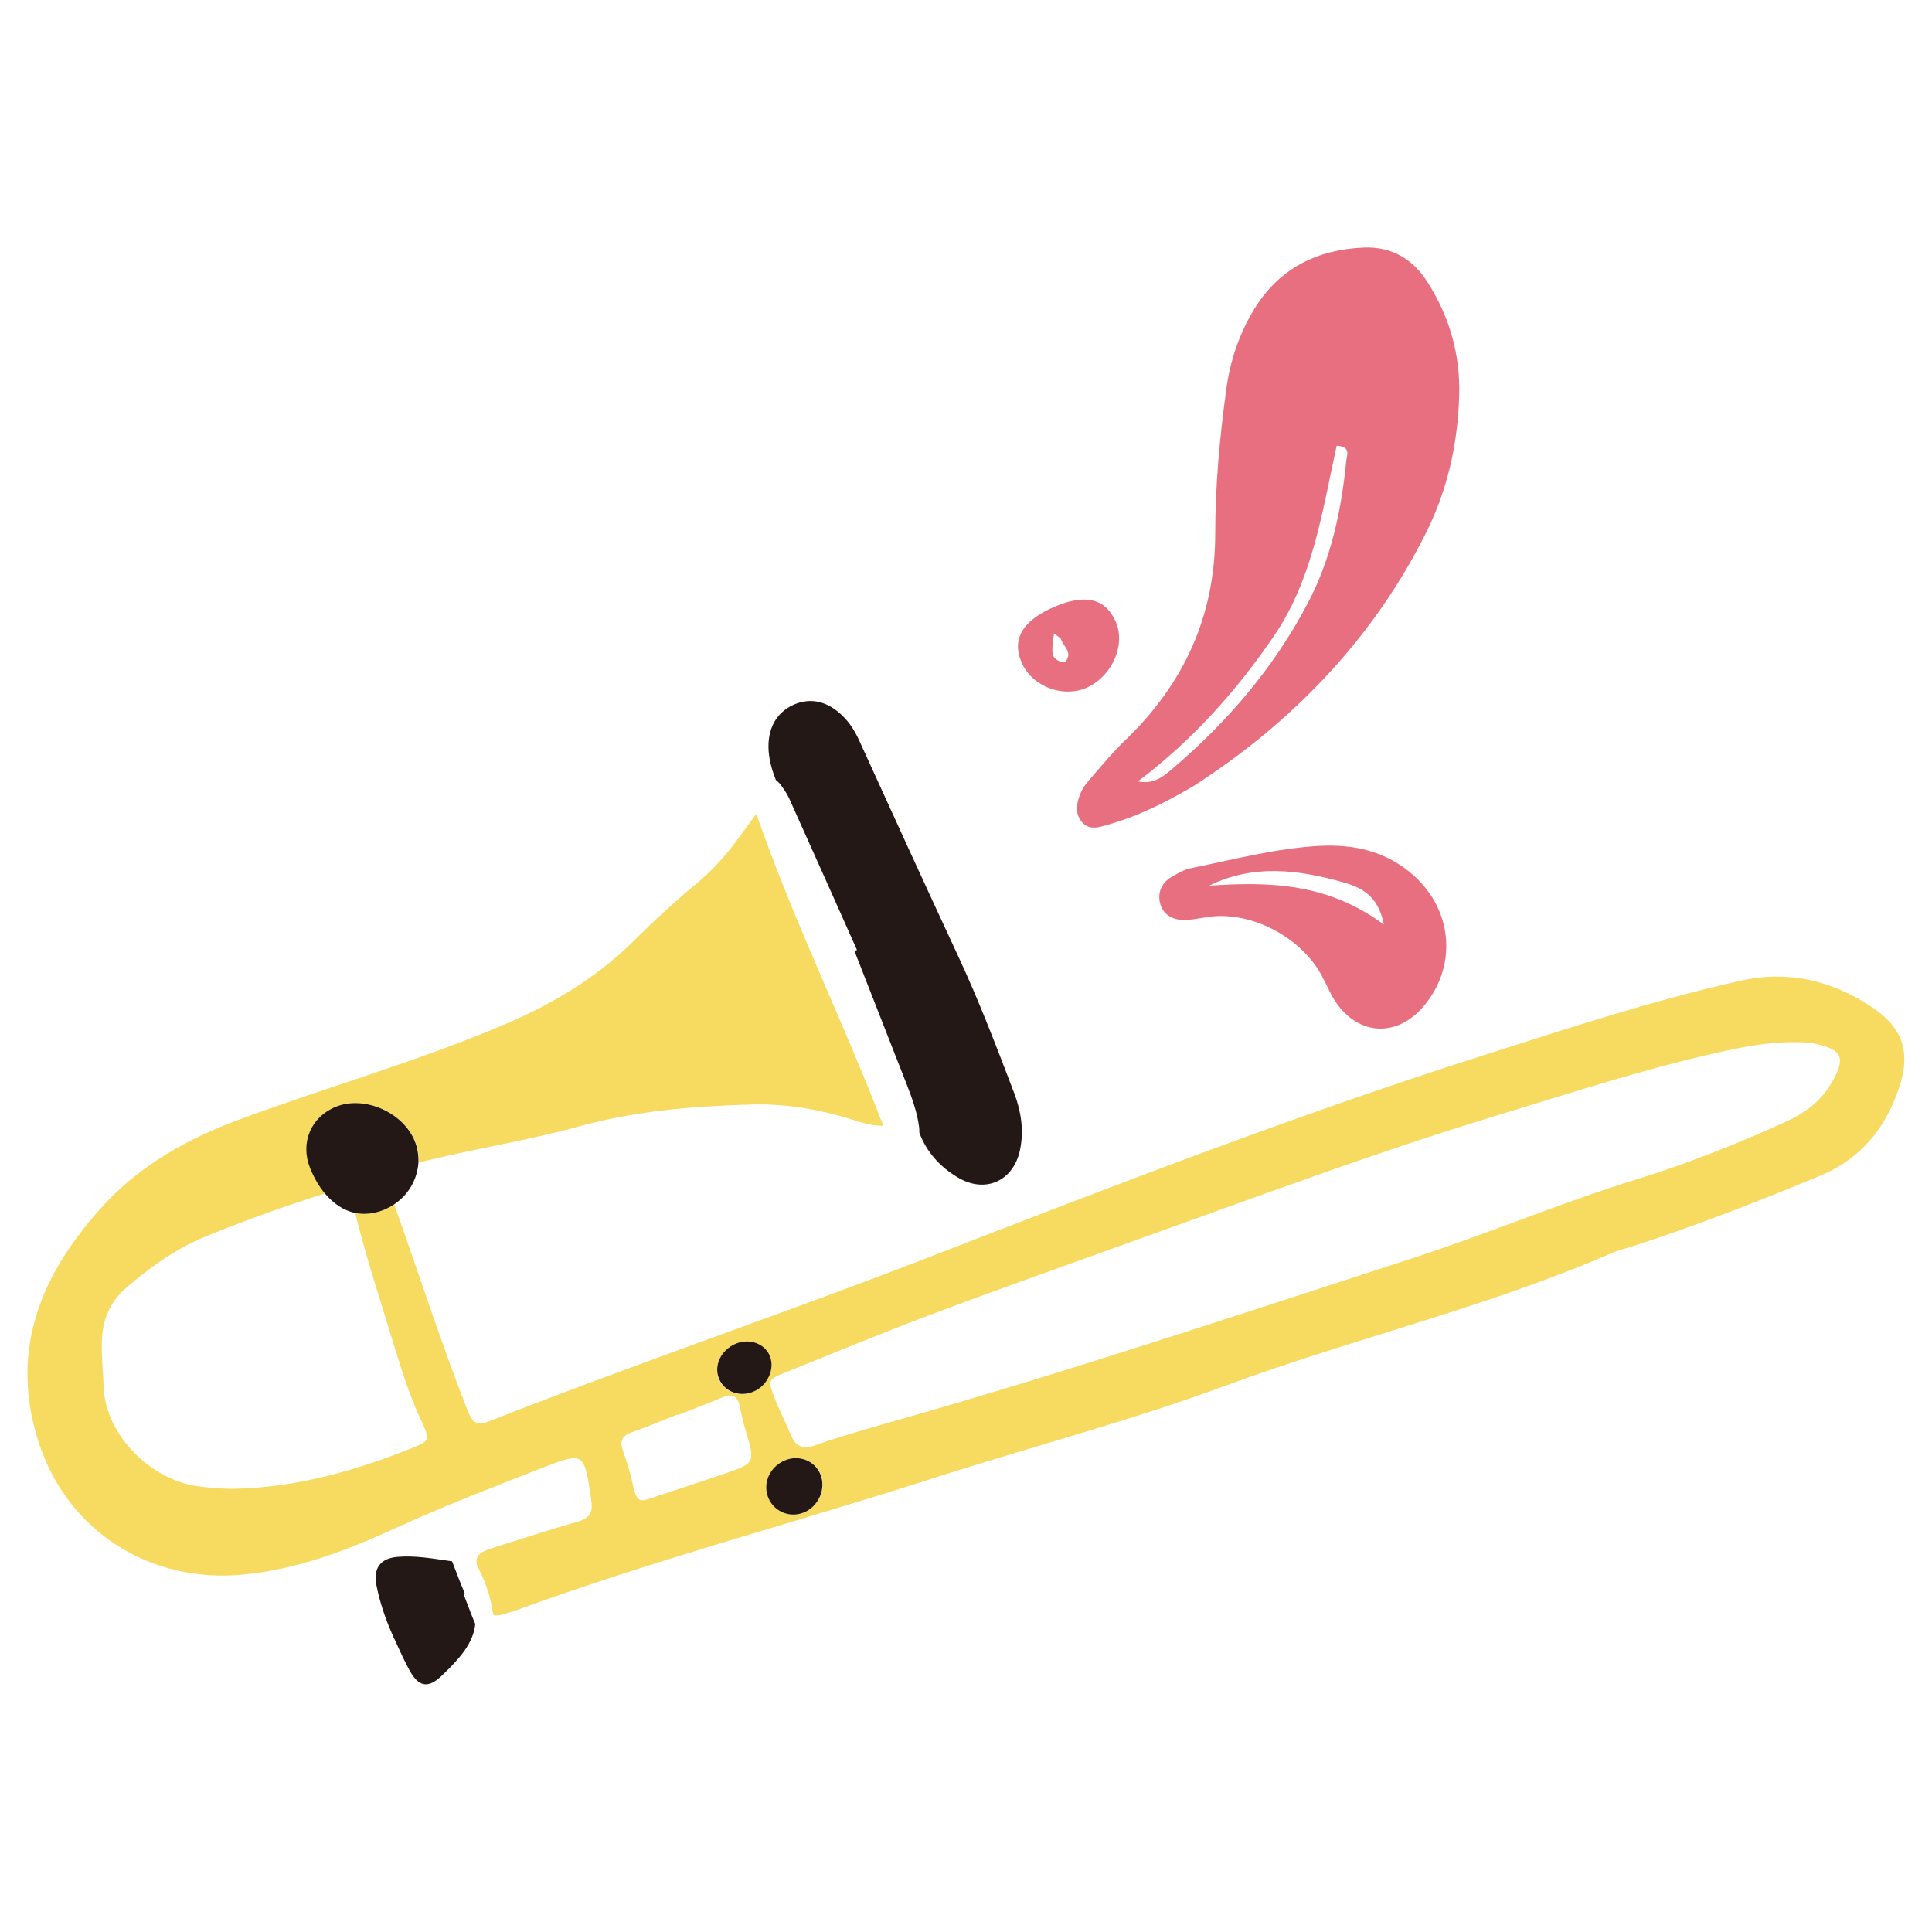
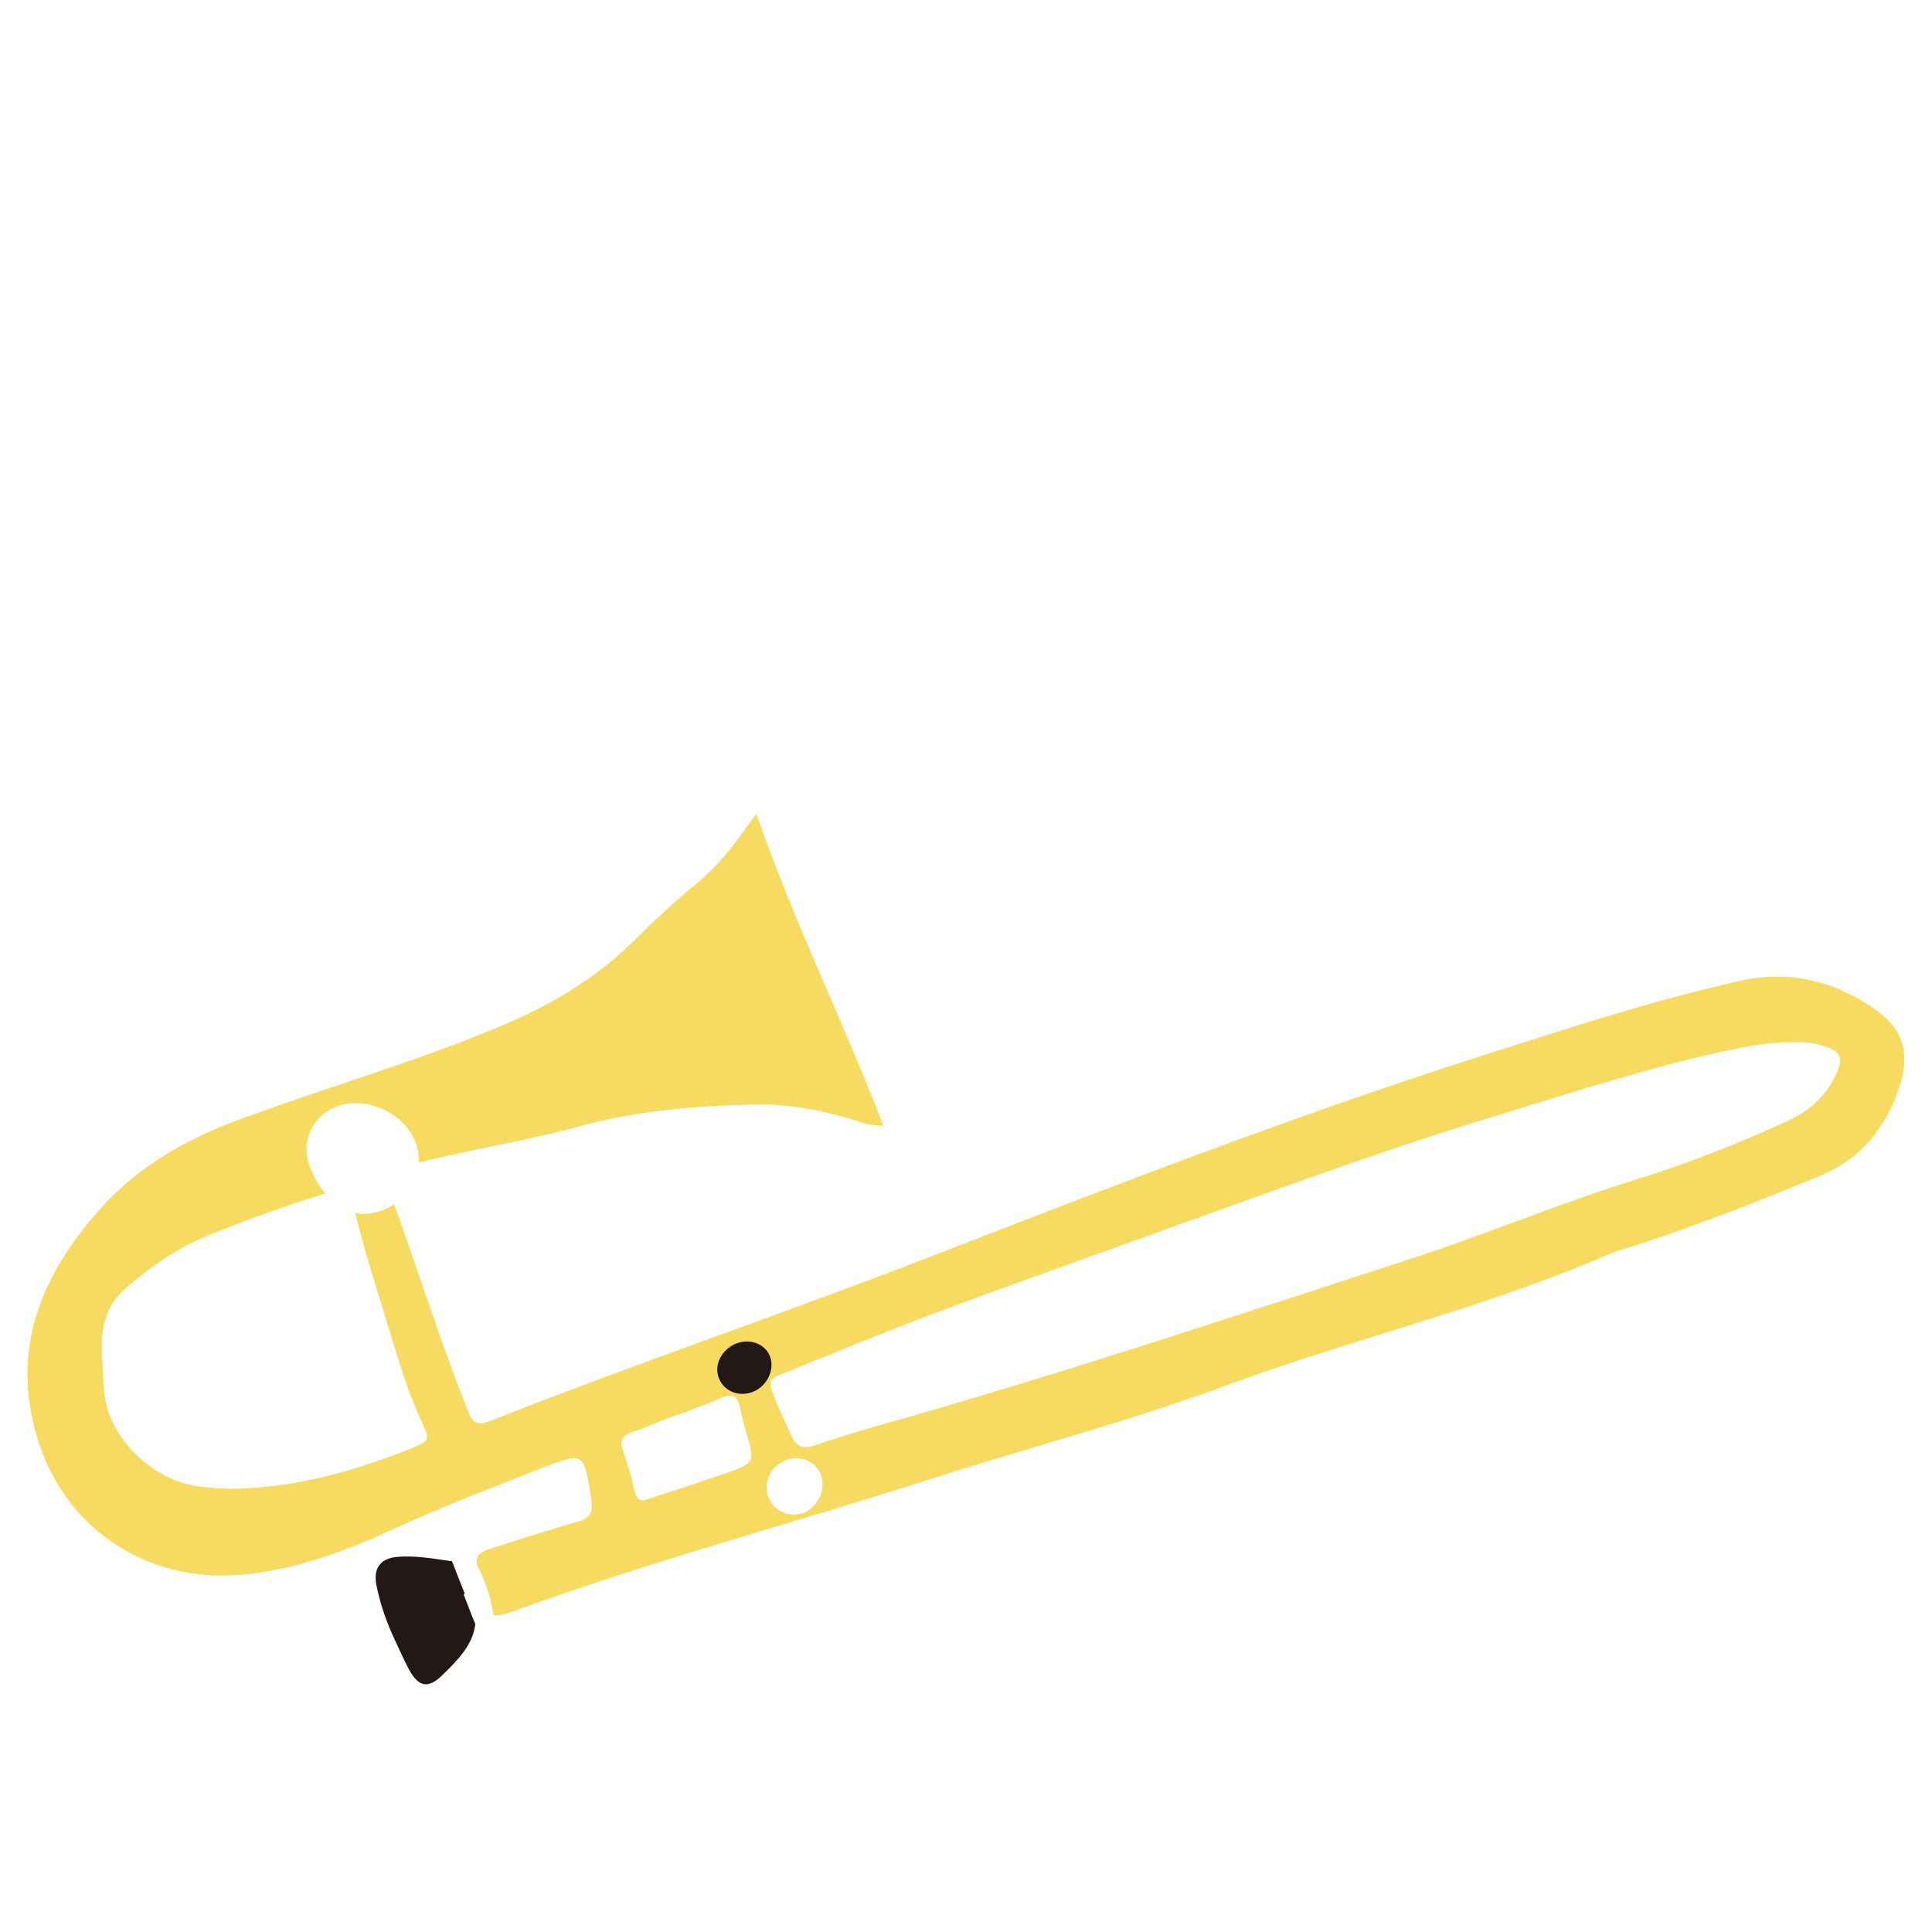
<svg xmlns="http://www.w3.org/2000/svg" version="1.1" id="レイヤー_1" x="0px" y="0px" width="70px" height="70px" viewBox="0 0 70 70" style="enable-background:new 0 0 70 70;" xml:space="preserve">
  <g>
    <g>
      <path style="fill:#F7DA60;" d="M27.51,29.79c-0.04-0.1-0.07-0.2-0.11-0.3c-0.26,0.36-0.44,0.6-0.61,0.83    c-0.45,0.63-0.97,1.21-1.57,1.71c-0.82,0.67-1.58,1.39-2.33,2.13c-1.3,1.27-2.83,2.19-4.5,2.91c-3.14,1.35-6.43,2.28-9.63,3.46    c-1.94,0.71-3.72,1.69-5.12,3.26c-2.13,2.38-3.26,5.05-2.3,8.27c0.99,3.35,4.02,5.32,7.47,4.99c1.92-0.18,3.75-0.87,5.49-1.67    c1.75-0.8,3.54-1.49,5.33-2.19c1.55-0.6,1.53-0.58,1.79,1.13c0.07,0.46-0.03,0.68-0.48,0.81c-0.92,0.26-1.84,0.56-2.76,0.85    c-0.77,0.24-0.97,0.31-0.9,0.73c0.3,0.56,0.5,1.15,0.59,1.79c0.11,0.07,0.29,0.01,0.66-0.1c0.06-0.02,0.12-0.04,0.18-0.06    c4.96-1.81,10.05-3.16,15.07-4.77c3.54-1.14,7.15-2.08,10.64-3.37c4.63-1.71,9.45-2.83,13.98-4.8c0.25-0.11,0.53-0.17,0.8-0.26    c2.3-0.75,4.56-1.63,6.79-2.56c1.51-0.64,2.41-1.82,2.87-3.34c0.36-1.19,0.02-2.04-1.01-2.73c-1.48-1-3.08-1.37-4.86-0.96    c-3.15,0.71-6.22,1.72-9.29,2.7c-6.77,2.16-13.39,4.72-20.01,7.29c-5.29,2.05-10.67,3.87-15.95,5.95    c-0.46,0.18-0.63,0.06-0.8-0.39c-0.92-2.34-1.69-4.73-2.53-7.1c-0.05-0.13-0.09-0.26-0.13-0.37c-0.13,0.09-0.27,0.16-0.42,0.22    c-0.34,0.13-0.68,0.16-0.99,0.1c0.41,1.67,0.96,3.31,1.46,4.97c0.27,0.89,0.56,1.77,0.96,2.61c0.3,0.65,0.27,0.68-0.37,0.94    c-2.05,0.82-4.16,1.42-6.39,1.47c-0.43,0.01-0.87-0.03-1.29-0.08c-1.8-0.21-3.42-1.91-3.48-3.57c-0.02-0.56-0.09-1.11-0.07-1.67    c0.02-0.77,0.27-1.44,0.89-1.97c0.88-0.75,1.8-1.41,2.87-1.85c1.42-0.58,2.86-1.1,4.33-1.56c-0.21-0.25-0.39-0.56-0.54-0.93    c-0.36-0.91,0.03-1.85,0.94-2.21c1.03-0.42,2.44,0.2,2.86,1.25c0.1,0.25,0.14,0.52,0.13,0.77c0.1-0.03,0.21-0.05,0.34-0.08    c1.81-0.44,3.65-0.73,5.44-1.22c2.06-0.57,4.13-0.74,6.25-0.8c1.23-0.04,2.4,0.16,3.57,0.51c0.37,0.11,0.73,0.26,1.24,0.26    c-0.02-0.05-0.04-0.1-0.06-0.14C30.54,36.99,28.81,33.48,27.51,29.79z M29.11,54.81c-0.52,0.2-1.1-0.07-1.28-0.59    c-0.18-0.51,0.08-1.07,0.6-1.3s1.11,0,1.31,0.51C29.94,53.96,29.64,54.61,29.11,54.81z M28.45,49.73    c1.81-0.73,3.62-1.48,5.44-2.16c2.5-0.94,5.01-1.82,7.52-2.73c4.2-1.5,8.38-3.07,12.65-4.37c2.93-0.89,5.85-1.86,8.86-2.48    c0.7-0.14,1.41-0.24,2.12-0.23c0.22,0,0.44,0,0.65,0.04c1.1,0.22,1.21,0.54,0.63,1.5c-0.39,0.64-0.95,1.04-1.61,1.34    c-1.75,0.8-3.54,1.51-5.38,2.08c-2.79,0.86-5.47,2-8.25,2.9c-6.34,2.06-12.66,4.17-19.07,5.98c-0.83,0.24-1.67,0.48-2.49,0.77    c-0.46,0.16-0.7,0.02-0.87-0.39c-0.19-0.46-0.42-0.9-0.6-1.36C27.82,50,27.83,49.98,28.45,49.73z M26.66,48.69    c0.51-0.2,1.06,0.02,1.23,0.47c0.18,0.48-0.11,1.07-0.62,1.28c-0.49,0.2-1.04-0.02-1.23-0.48C25.85,49.47,26.13,48.9,26.66,48.69z     M22.9,51.89c0.56-0.19,1.1-0.43,1.65-0.64c0,0.01,0,0.01,0.01,0.02c0.55-0.22,1.1-0.42,1.64-0.65c0.34-0.14,0.52-0.03,0.6,0.32    c0.06,0.3,0.13,0.61,0.22,0.9c0.35,1.17,0.35,1.17-0.84,1.58c-0.79,0.27-1.59,0.53-2.38,0.79c-0.57,0.19-0.72,0.33-0.88-0.46    c-0.08-0.39-0.21-0.78-0.34-1.16C22.44,52.24,22.52,52.02,22.9,51.89z" />
-       <path style="fill:#231815;" d="M30.59,26c-0.56-0.59-1.21-0.75-1.85-0.46c-0.63,0.29-0.95,0.89-0.89,1.69    c0.03,0.36,0.13,0.7,0.26,1.03c0.06,0.05,0.12,0.1,0.17,0.17c0.11,0.15,0.22,0.3,0.3,0.47c0.83,1.84,1.65,3.68,2.47,5.52    c-0.03,0.01-0.06,0.02-0.09,0.04c0.63,1.62,1.27,3.23,1.9,4.85c0.19,0.49,0.37,0.99,0.44,1.52c0.01,0.07,0.01,0.14,0.01,0.21    c0.26,0.7,0.75,1.24,1.39,1.62c1,0.6,2.03,0.13,2.26-1.01c0.14-0.69,0.04-1.36-0.2-2.01c-0.64-1.68-1.28-3.36-2.04-4.99    c-1.19-2.56-2.36-5.12-3.53-7.69C31.03,26.59,30.85,26.27,30.59,26z" />
      <path style="fill:#231815;" d="M16.84,57.74c-0.15-0.37-0.3-0.75-0.44-1.12c-0.01-0.02-0.01-0.03-0.02-0.05    c-0.02-0.01-0.04-0.01-0.06-0.01c-0.64-0.09-1.29-0.21-1.94-0.15c-0.61,0.06-0.86,0.42-0.74,1.03c0.12,0.61,0.32,1.2,0.57,1.77    c0.2,0.42,0.38,0.85,0.6,1.26c0.35,0.66,0.7,0.73,1.22,0.22c0.58-0.56,1.12-1.13,1.19-1.85c-0.15-0.35-0.28-0.72-0.42-1.07    C16.81,57.75,16.83,57.75,16.84,57.74z" />
-       <path style="fill:#231815;" d="M15.03,41.35c-0.42-1.05-1.83-1.67-2.86-1.25c-0.9,0.36-1.3,1.3-0.94,2.21    c0.15,0.37,0.33,0.68,0.54,0.93c0.32,0.38,0.7,0.63,1.11,0.71c0.31,0.06,0.65,0.03,0.99-0.1c0.15-0.06,0.29-0.13,0.42-0.22    c0.52-0.35,0.83-0.91,0.87-1.5C15.17,41.86,15.13,41.6,15.03,41.35z" />
-       <path style="fill:#231815;" d="M29.73,53.43c-0.2-0.51-0.79-0.74-1.31-0.51c-0.52,0.23-0.78,0.79-0.6,1.3    c0.18,0.52,0.76,0.79,1.28,0.59C29.64,54.61,29.94,53.96,29.73,53.43z" />
      <path style="fill:#231815;" d="M26.05,49.95c0.19,0.47,0.74,0.68,1.23,0.48c0.51-0.2,0.8-0.8,0.62-1.28    c-0.17-0.46-0.73-0.67-1.23-0.47C26.13,48.9,25.85,49.47,26.05,49.95z" />
    </g>
-     <path style="fill:#E86F80;" d="M39.56,28.15c-0.16,0.18-0.32,0.37-0.41,0.59c-0.14,0.34-0.22,0.71,0.04,1.03   c0.24,0.31,0.59,0.22,0.89,0.13c1.01-0.28,1.96-0.71,3.18-1.43c3.39-2.18,6.42-5.18,8.41-9.17c0.79-1.58,1.15-3.24,1.2-4.98   c0.04-1.48-0.35-2.85-1.15-4.1c-0.54-0.85-1.31-1.29-2.31-1.25c-1.66,0.07-3.02,0.73-3.93,2.17c-0.58,0.93-0.92,1.95-1.06,3.04   c-0.23,1.71-0.39,3.43-0.39,5.15c0,2.98-1.13,5.44-3.26,7.49C40.34,27.23,39.95,27.7,39.56,28.15z M48.78,16.68   c-0.18,1.8-0.54,3.55-1.4,5.18c-1.23,2.34-2.91,4.3-4.91,6c-0.33,0.28-0.67,0.57-1.24,0.45c1.96-1.48,3.57-3.27,4.93-5.27   c1.41-2.07,1.75-4.52,2.27-6.89C48.96,16.18,48.8,16.5,48.78,16.68z M42.84,33.33c0.32,0.01,0.63-0.06,0.95-0.11   c1.58-0.22,3.46,0.78,4.17,2.27c0.14,0.25,0.27,0.59,0.48,0.88c0.82,1.13,2.12,1.2,3.06,0.18c1.3-1.43,1.18-3.52-0.27-4.82   c-0.99-0.89-2.16-1.15-3.45-1.08c-1.56,0.09-3.08,0.49-4.6,0.8c-0.27,0.05-0.52,0.2-0.76,0.34c-0.34,0.21-0.48,0.56-0.39,0.93   C42.13,33.12,42.46,33.32,42.84,33.33z M48.64,31.96c0.66,0.19,1.29,0.46,1.5,1.54c-2.03-1.51-4.15-1.56-6.33-1.41   C45.41,31.3,47.03,31.51,48.64,31.96z M37.05,24.08c0.41,0.83,1.52,1.22,2.36,0.82c0.92-0.44,1.39-1.58,1-2.41   c-0.4-0.85-1.16-0.99-2.35-0.44C36.99,22.55,36.64,23.23,37.05,24.08z M38.44,23.16c0.09,0.26,0.42,0.47,0.18,0.79   c-0.03,0.04-0.15,0.04-0.21,0.02c-0.31-0.14-0.33-0.26-0.22-1.02C38.33,23.07,38.42,23.1,38.44,23.16z" />
  </g>
</svg>